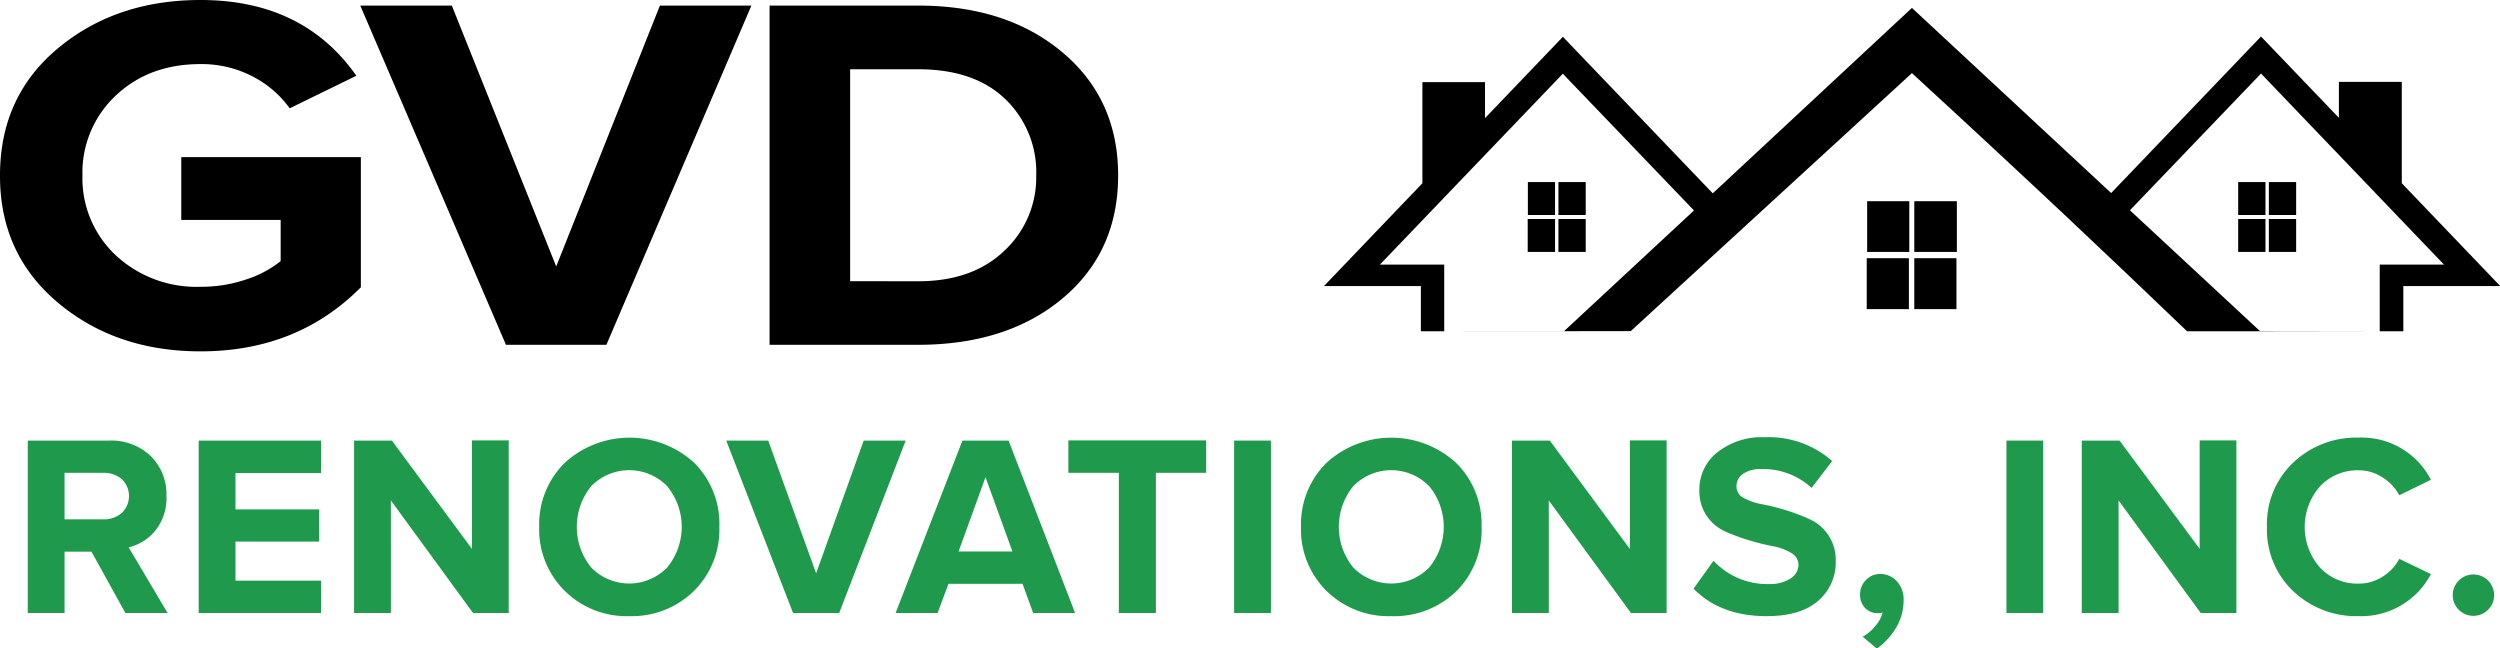
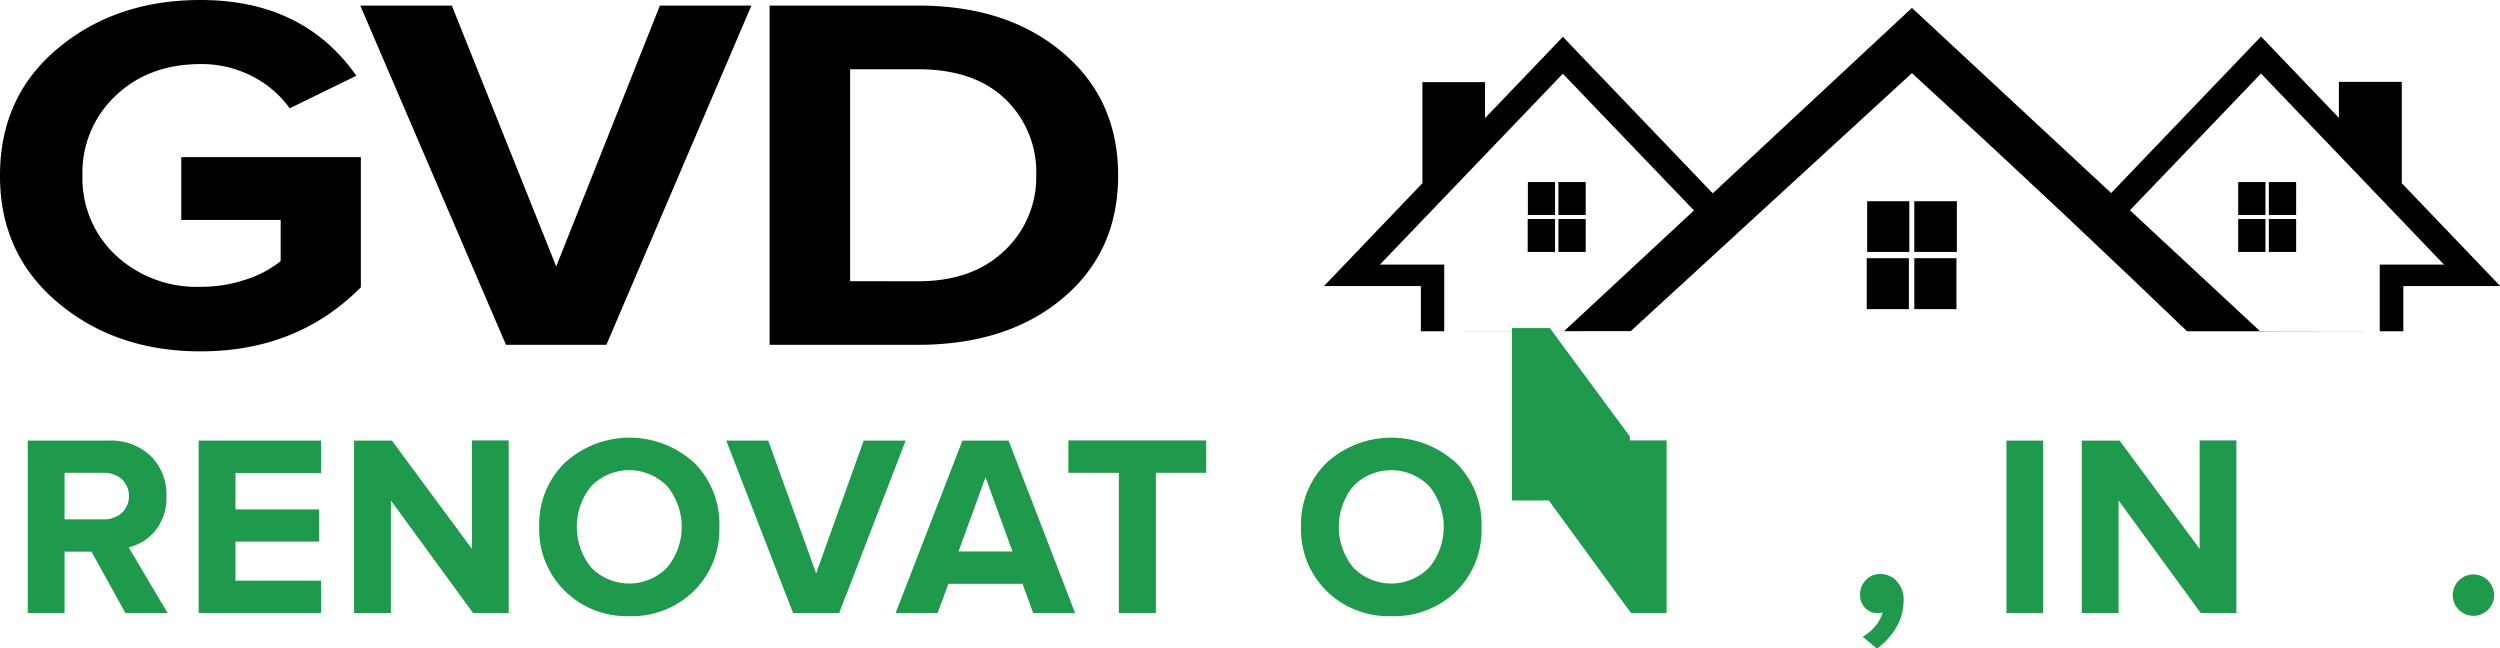
<svg xmlns="http://www.w3.org/2000/svg" viewBox="0 0 420.52 109.08" width="420.52" height="109.08">
  <defs />
  <title>GVD Renovations Logo</title>
  <g id="Layer_2" data-name="Layer 2">
    <g id="ICON" data-name="ICON">
      <path class="cls-1" d="M263.07,55.72,284.94,35.4l-22.06-23L232.11,44.51h10.82V55.72Zm51-13.34h7.09V33.84h-7.09v8.54Zm8,0h7.09V33.84H322v8.54ZM239,55.72v-7.6h-16.3l16.56-17.3v-17h10.53v6.05l13.1-13.68,25.21,26.33L321.6,1.33l33.51,31.14L380.32,6.14l13.1,13.68V13.77H404V30.82l16.56,17.3h-16.3v7.6l-36.38,0q-9.93-9.53-20.11-19.12Q334.61,24.24,321.6,12.3L274.3,55.7Zm161.29,0V44.51H411.1L380.32,12.37l-22.05,23,21.87,20.32ZM381.07,42.38V36.84h-4.59v5.54Zm5.16,0V36.84h-4.59v5.54Zm0-11.76h-4.59v5.54h4.59V30.62Zm-5.16,0h-4.59v5.54h4.59V30.62ZM262.14,42.38V36.84h4.59v5.54Zm-5.17,0V36.84h4.6v5.54Zm0-11.76h4.6v5.54H257V30.62Zm5.17,0h4.59v5.54h-4.59V30.62ZM322,52h7.09V43.43H322V52Zm-8,0h7.09V43.43h-7.09Z" />
      <polygon class="cls-2" points="288.32 29.38 302.45 16.25 265.04 5.07 288.32 29.38" fill-opacity="0" fill="#000000" />
      <polygon class="cls-2" points="354.89 29.38 340.76 16.25 378.16 5.07 354.89 29.38" fill-opacity="0" fill="#000000" />
    </g>
    <g id="logo">
      <g id="GVD">
        <path d="M33.72,59.1q-14.25,0-24-8.21T0,29.51Q0,16.25,9.74,8.13T33.72,0Q51,0,59.94,12.74L48.73,18.22a17.47,17.47,0,0,0-6.22-5.35,18.52,18.52,0,0,0-8.79-2.09q-8.64,0-14.25,5.3a17.72,17.72,0,0,0-5.6,13.43,17.72,17.72,0,0,0,5.6,13.43,19.93,19.93,0,0,0,14.25,5.3A23.52,23.52,0,0,0,41.42,47a18.06,18.06,0,0,0,5.79-3.08V37H30.49V26.43H60.7V48.32Q50,59.11,33.72,59.1Z" />
        <path d="M102,58H85.11L60.6.94H76L93.56,44.82,111,.94h15.39Z" />
        <path d="M154.45,58h-25V.94h25q14.91,0,24.27,7.87t9.36,20.7q0,12.83-9.31,20.65T154.45,58Zm0-10.69q9.12,0,14.49-5.13a16.84,16.84,0,0,0,5.36-12.66,17,17,0,0,0-5.22-12.87q-5.22-5-14.63-5H143V47.3Z" />
      </g>
      <g id="RENOVATIONS" data-name="RENOVATIONS" fill="#1F994C">
        <path class="cls-3" d="M28.19,103.11h-7.1L15.39,92.8H10.86v10.31H4.67v-29H18.26a9.67,9.67,0,0,1,7.12,2.62A9.07,9.07,0,0,1,28,83.44a8.76,8.76,0,0,1-1.85,5.79,8.17,8.17,0,0,1-4.51,2.83ZM17.35,87.36a4.59,4.59,0,0,0,3.13-1.07,3.94,3.94,0,0,0,0-5.7,4.58,4.58,0,0,0-3.13-1.06H10.86v7.83Z" fill="#1F994C" />
        <path class="cls-3" d="M54,103.11H33.42v-29H54v5.45H39.61v6.13H53.68V91.1H39.61v6.57H54Z" fill="#1F994C" />
        <path class="cls-3" d="M85.57,103.11h-6L65.75,84.18v18.93H59.56v-29h6.36L79.38,92.32V74.08h6.19Z" fill="#1F994C" />
        <path class="cls-3" d="M105.82,103.64A14.79,14.79,0,0,1,95,99.39a14.48,14.48,0,0,1-4.3-10.77A14.48,14.48,0,0,1,95,77.85a16.13,16.13,0,0,1,21.78,0A14.48,14.48,0,0,1,121,88.62a14.52,14.52,0,0,1-4.29,10.8A14.94,14.94,0,0,1,105.82,103.64Zm-6.38-8.19a8.92,8.92,0,0,0,12.79,0,10.78,10.78,0,0,0,0-13.66,8.92,8.92,0,0,0-12.79,0,10.85,10.85,0,0,0,0,13.66Z" fill="#1F994C" />
        <path class="cls-3" d="M141.16,103.11H133.4l-11.24-29h7.06l8.06,22.33,8-22.33h7.06Z" fill="#1F994C" />
        <path class="cls-3" d="M180.84,103.11h-7.05L172,98.2H159.54l-1.83,4.91h-7.06l11.24-29h7.76ZM170.3,92.76l-4.53-12.49-4.53,12.49Z" fill="#1F994C" />
        <path class="cls-3" d="M194.43,103.11H188.2V79.53h-8.49V74.08h23.18v5.45h-8.46Z" fill="#1F994C" />
-         <path class="cls-3" d="M213.78,103.11h-6.19v-29h6.19Z" fill="#1F994C" />
        <path class="cls-3" d="M234,103.64a14.83,14.83,0,0,1-10.87-4.25,14.51,14.51,0,0,1-4.29-10.77,14.51,14.51,0,0,1,4.29-10.77,16.15,16.15,0,0,1,21.79,0,14.48,14.48,0,0,1,4.29,10.79A14.52,14.52,0,0,1,245,99.42,15,15,0,0,1,234,103.64Zm-6.38-8.19a8.92,8.92,0,0,0,12.79,0,10.78,10.78,0,0,0,0-13.66,8.92,8.92,0,0,0-12.79,0,10.85,10.85,0,0,0,0,13.66Z" fill="#1F994C" />
-         <path class="cls-3" d="M280.34,103.11h-6L260.52,84.18v18.93h-6.19v-29h6.36l13.47,18.24V74.08h6.18Z" fill="#1F994C" />
-         <path class="cls-3" d="M297.16,103.64q-7.76,0-12.29-4.62l3.36-4.7a12.26,12.26,0,0,0,9.23,3.92,6.37,6.37,0,0,0,3.73-.94A2.74,2.74,0,0,0,302.52,95a2.29,2.29,0,0,0-1.25-2,8.7,8.7,0,0,0-3.09-1.13,40.66,40.66,0,0,1-4-1,35,35,0,0,1-4-1.48,7.35,7.35,0,0,1-4.33-7,7.92,7.92,0,0,1,3-6.29,12,12,0,0,1,8-2.55,16.08,16.08,0,0,1,11.33,4l-3.45,4.52a12,12,0,0,0-8.45-3.17,5.19,5.19,0,0,0-3.05.78A2.5,2.5,0,0,0,292.1,82a2.08,2.08,0,0,0,1.24,1.77,10,10,0,0,0,3.1,1.06,37.55,37.55,0,0,1,4,1,33.32,33.32,0,0,1,4,1.53,7.45,7.45,0,0,1,4.34,7,8.47,8.47,0,0,1-3,6.75Q302.82,103.64,297.16,103.64Z" fill="#1F994C" />
+         <path class="cls-3" d="M280.34,103.11h-6L260.52,84.18h-6.19v-29h6.36l13.47,18.24V74.08h6.18Z" fill="#1F994C" />
        <path class="cls-3" d="M320.2,101a8.91,8.91,0,0,1-1.22,4.51,11.52,11.52,0,0,1-3.27,3.59l-2.39-2a7.23,7.23,0,0,0,2.09-1.76,5.67,5.67,0,0,0,1.26-2.33,2.76,2.76,0,0,1-.82.13,2.84,2.84,0,0,1-2.12-.87,3.14,3.14,0,0,1-.85-2.27,3.38,3.38,0,0,1,1-2.45,3.19,3.19,0,0,1,2.39-1,3.7,3.7,0,0,1,2.77,1.2A4.47,4.47,0,0,1,320.2,101Z" fill="#1F994C" />
        <path class="cls-3" d="M343.68,103.11H337.5v-29h6.18Z" fill="#1F994C" />
        <path class="cls-3" d="M376.18,103.11h-6L356.36,84.18v18.93h-6.19v-29h6.36L370,92.32V74.08h6.18Z" fill="#1F994C" />
-         <path class="cls-3" d="M396.74,103.64a15.41,15.41,0,0,1-11-4.2,14.25,14.25,0,0,1-4.42-10.82,14.23,14.23,0,0,1,4.42-10.81,15.41,15.41,0,0,1,11-4.2A13.09,13.09,0,0,1,408.9,80.7l-5.32,2.61a8,8,0,0,0-2.81-3,7.24,7.24,0,0,0-4-1.2,8.62,8.62,0,0,0-6.53,2.7,10.36,10.36,0,0,0,0,13.66,8.62,8.62,0,0,0,6.53,2.7,7.37,7.37,0,0,0,4-1.17,7.75,7.75,0,0,0,2.81-3l5.32,2.57A13.25,13.25,0,0,1,396.74,103.64Z" fill="#1F994C" />
        <path class="cls-3" d="M418.53,102.55a3.48,3.48,0,1,1,1-2.48A3.39,3.39,0,0,1,418.53,102.55Z" fill="#1F994C" />
      </g>
    </g>
  </g>
</svg>